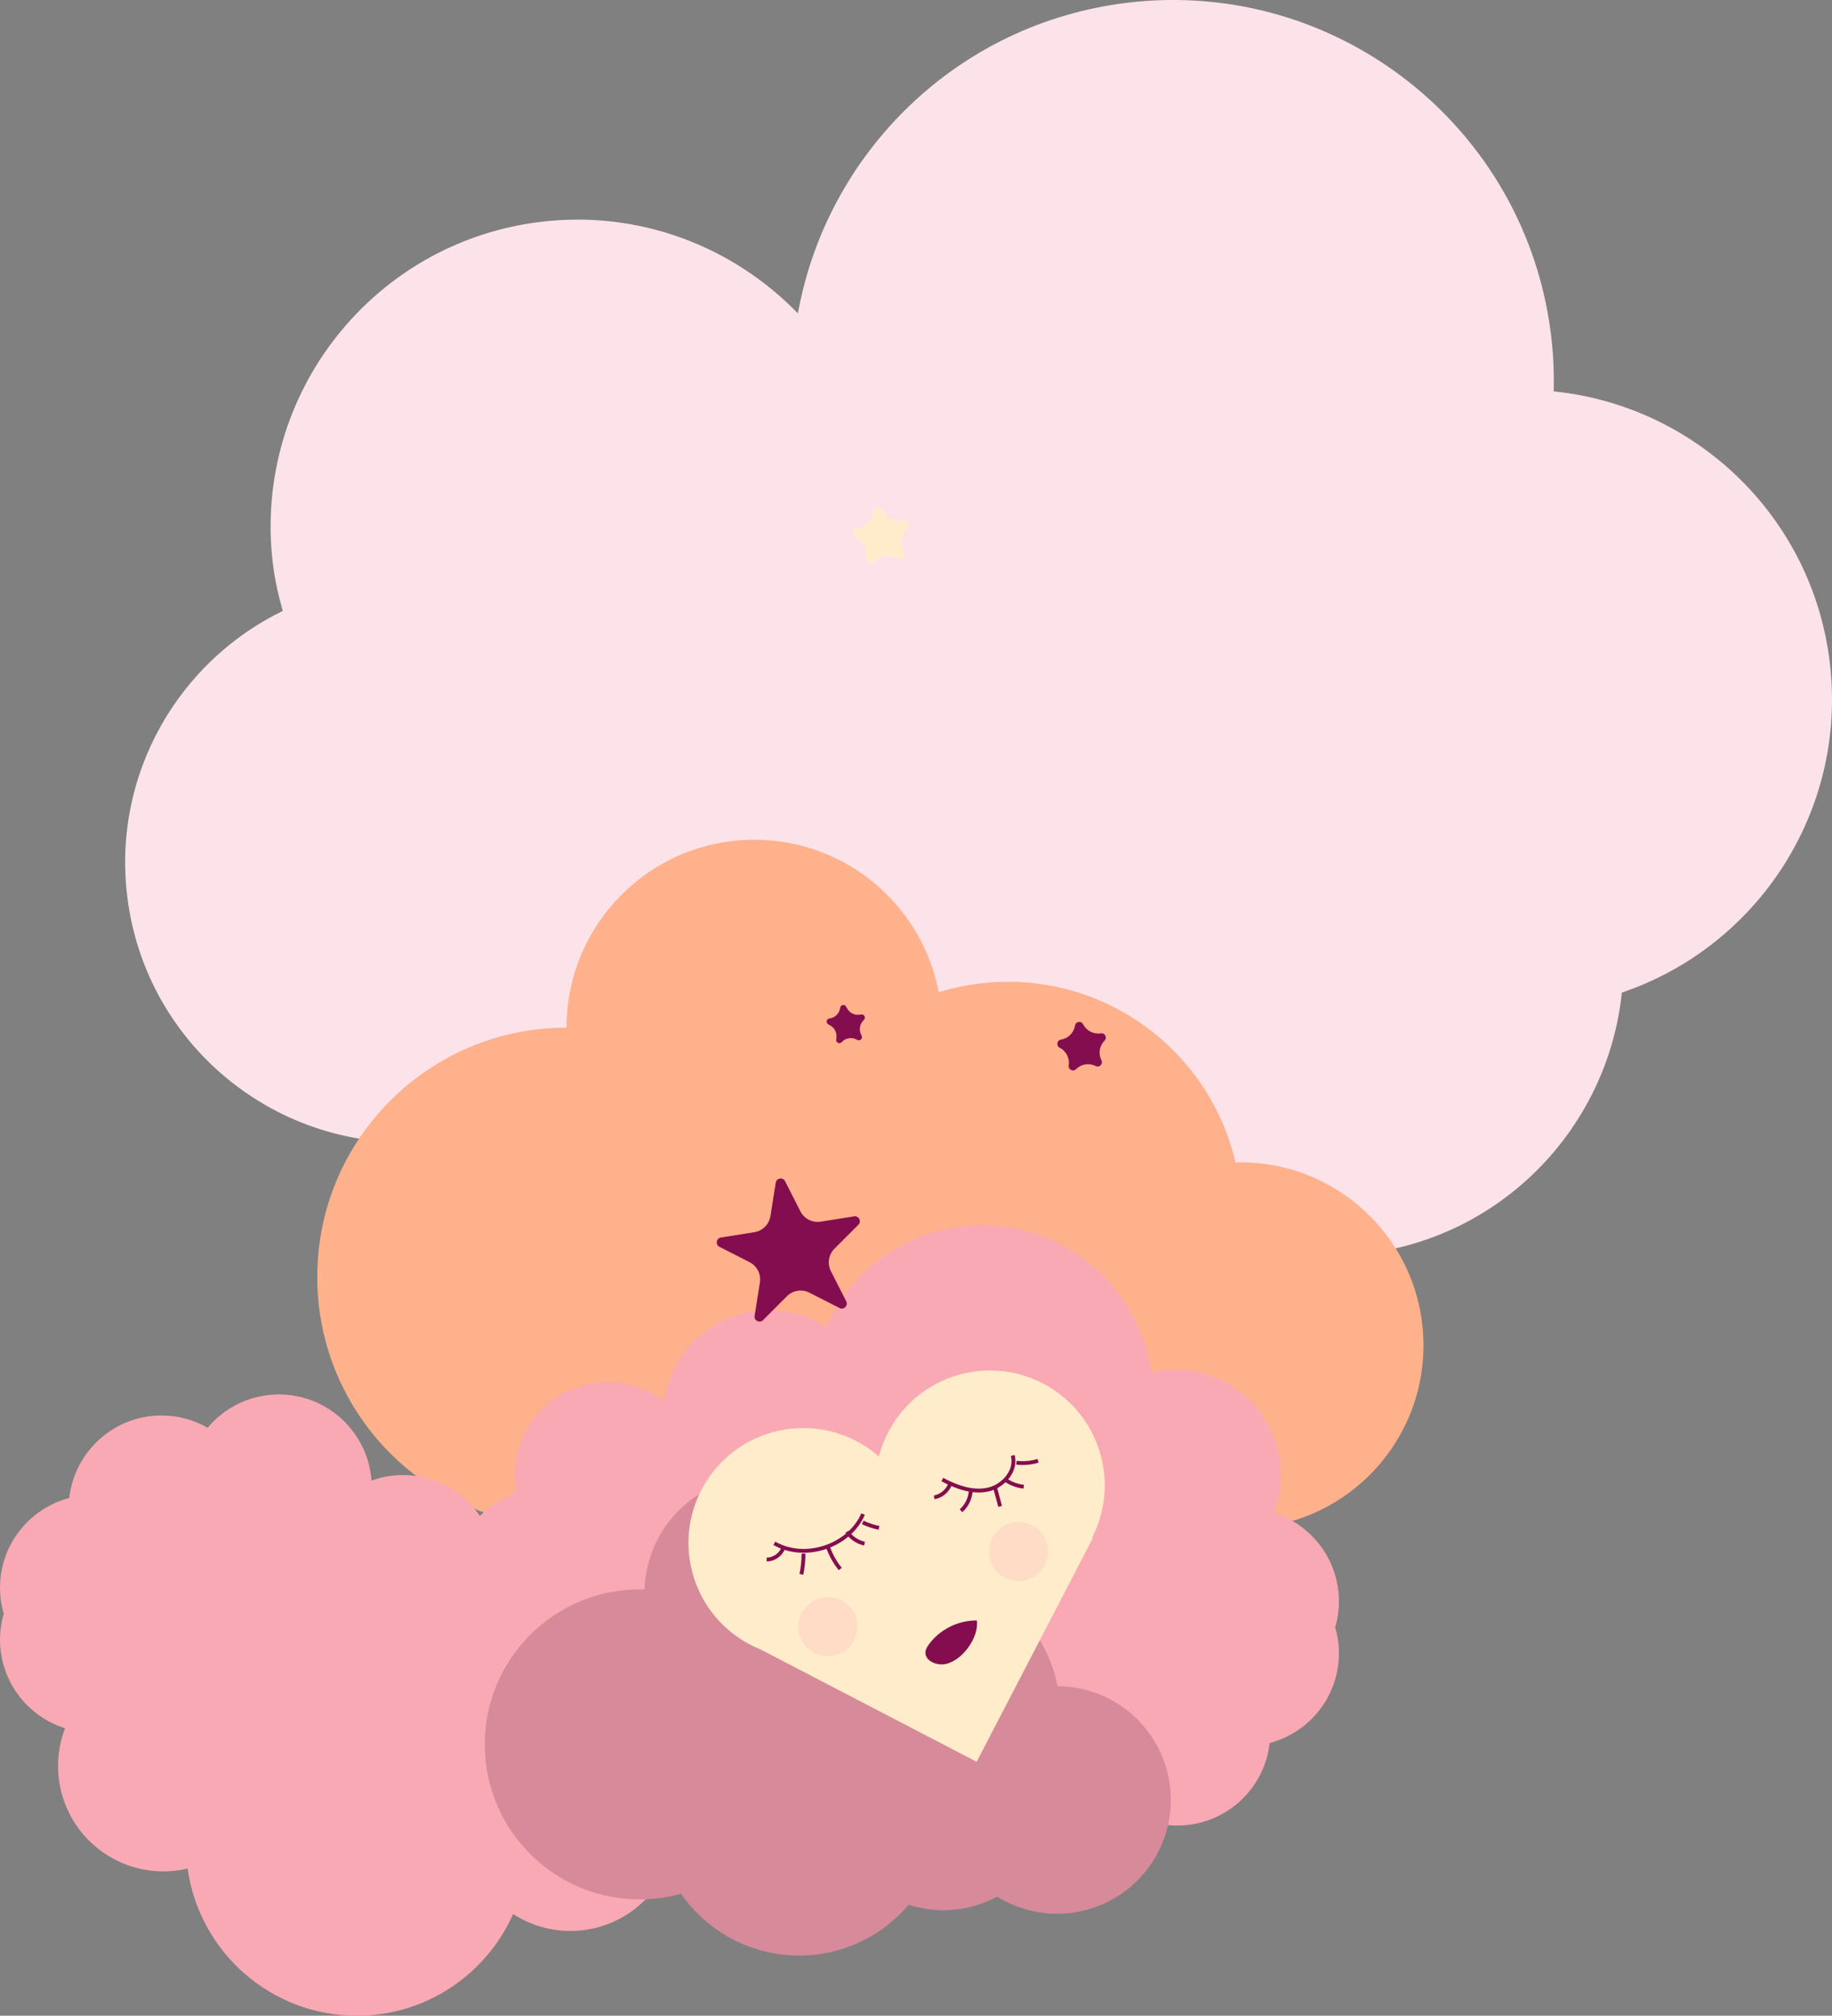
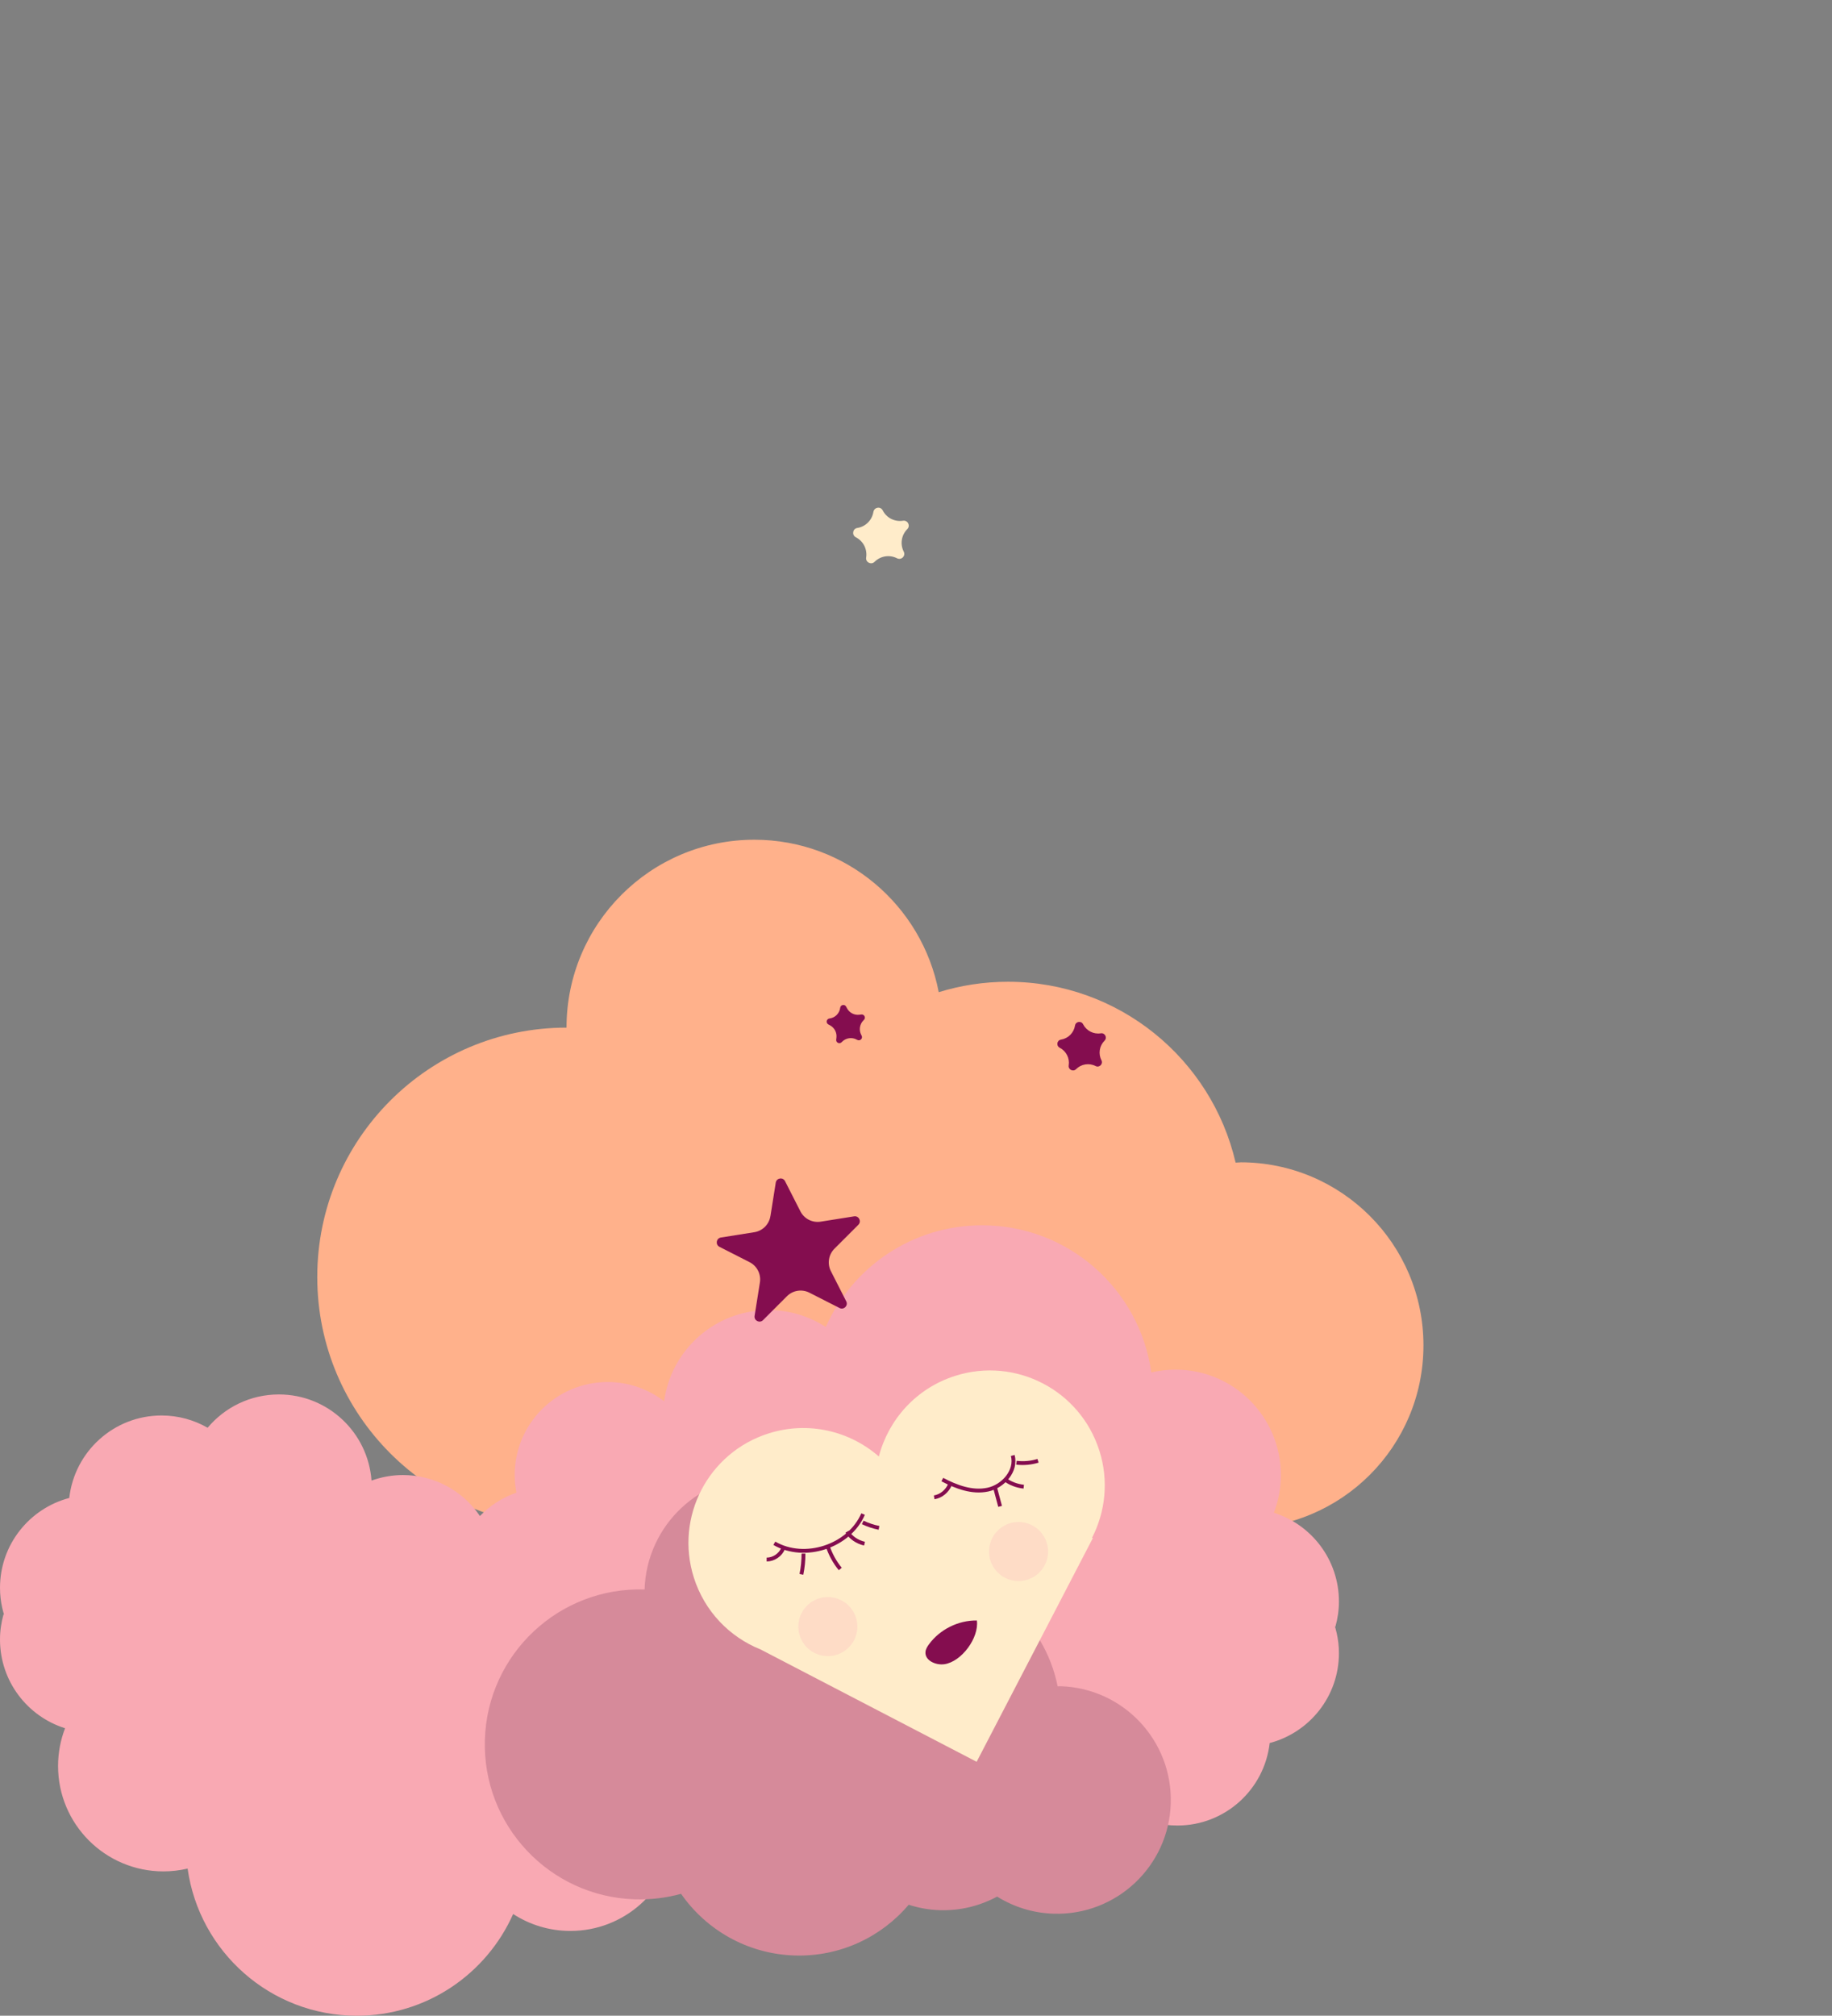
<svg xmlns="http://www.w3.org/2000/svg" id="Layer_2" data-name="Layer 2" viewBox="0 0 476.4 523.97">
  <rect x="0" y="0" width="476.4" height="523.97" fill="#808080" stroke="none" />
  <defs>
    <style>      .cls-1 {        fill: #fab3bf;      }      .cls-1, .cls-2, .cls-3, .cls-4, .cls-5, .cls-6, .cls-7 {        stroke-width: 0px;      }      .cls-2 {        fill: #d68a9a;      }      .cls-8 {        fill: none;        stroke: #840d4f;        stroke-miterlimit: 10;      }      .cls-3 {        fill: #f9a9b3;      }      .cls-4 {        fill: #ffb18b;      }      .cls-5 {        fill: #fce3ea;      }      .cls-9 {        opacity: .29;      }      .cls-6 {        fill: #840d4f;      }      .cls-7 {        fill: #ffecca;      }    </style>
  </defs>
  <g id="Layer_1-2" data-name="Layer 1">
    <g>
-       <path class="cls-5" d="M73.53,158.79c-1.14-4.03-2.08-8.16-2.59-12.45-5.21-43.77,26.04-83.48,69.81-88.69,25.73-3.06,50,6.54,66.74,23.82C215.01,39.73,248.97,5.98,293.28.7c54.33-6.47,103.62,32.33,110.09,86.66.58,4.84.78,9.64.66,14.38,36.71,3.7,67.26,32.37,71.8,70.53,4.58,38.47-18.78,73.81-54.08,85.74-3.6,34.72-30.75,63.58-66.86,67.88-18.9,2.25-36.97-2.66-51.61-12.52-9.2,12.55-23.34,21.44-40.01,23.43-13.12,1.56-25.71-1.43-36.29-7.64-10.08,8.75-22.8,14.68-37.06,16.38-34.08,4.06-65.24-17.45-74.48-49.37-.51.07-1.01.2-1.54.26-39.9,4.75-76.09-23.74-80.84-63.64-3.76-31.61,13.38-60.83,40.48-73.99" />
      <path class="cls-4" d="M322.58,302.15c-.43,0-.84.05-1.27.06-6.24-26.93-30.36-47.01-59.19-47.01-6.27,0-12.32.95-18.01,2.71-4.31-22.56-24.12-39.63-47.95-39.63-26.98,0-48.84,21.87-48.84,48.84-35.8,0-64.82,29.02-64.82,64.82s29.02,64.83,64.82,64.83c6.7,0,13.16-1.01,19.24-2.91,10.96,14.74,28.51,24.29,48.29,24.29s36.03-8.88,47.05-22.71c4.16,1.19,8.54,1.87,13.08,1.87,8.68,0,16.79-2.36,23.79-6.42,7.01,4.06,15.12,6.42,23.8,6.42,26.28,0,47.59-21.31,47.59-47.59s-21.31-47.59-47.59-47.59" />
      <path class="cls-3" d="M347.27,422.81c.58-2.08.91-4.26.91-6.52,0-10.82-7.11-19.98-16.92-23.06,1.17-3.04,1.82-6.35,1.82-9.81,0-15.13-12.27-27.4-27.4-27.4-2.17,0-4.27.26-6.29.73-3.02-21.61-21.56-38.25-44.01-38.25-18.14,0-33.72,10.87-40.64,26.44-4.29-2.78-9.4-4.4-14.89-4.4-13.88,0-25.34,10.32-27.15,23.7-4.07-3.12-9.15-5-14.68-5-13.35,0-24.18,10.83-24.18,24.18,0,1.57.16,3.1.45,4.58-3.64,1.26-6.88,3.36-9.49,6.07-4.35-6.42-11.7-10.65-20.04-10.65-2.86,0-5.6.53-8.15,1.44-.92-12.51-11.34-22.39-24.09-22.39-7.44,0-14.1,3.37-18.53,8.66-3.53-2.02-7.61-3.19-11.97-3.19-12.43,0-22.65,9.38-24.01,21.44-10.36,2.73-18.01,12.14-18.01,23.35,0,3.61.81,7.01,2.23,10.09h345.05Z" />
-       <path class="cls-3" d="M.91,419.65C.33,421.73,0,423.91,0,426.18c0,10.82,7.11,19.98,16.92,23.06-1.17,3.04-1.82,6.35-1.82,9.81,0,15.13,12.27,27.4,27.4,27.4,2.17,0,4.27-.26,6.29-.73,3.02,21.61,21.57,38.25,44.01,38.25,18.14,0,33.72-10.87,40.64-26.44,4.29,2.78,9.4,4.4,14.89,4.4,13.88,0,25.34-10.32,27.15-23.7,4.07,3.12,9.15,5,14.68,5,13.35,0,24.18-10.83,24.18-24.18,0-1.57-.16-3.1-.45-4.58,3.64-1.26,6.88-3.36,9.49-6.07,4.35,6.42,11.7,10.65,20.04,10.65,2.86,0,5.6-.52,8.15-1.44.92,12.51,11.34,22.39,24.09,22.39,7.44,0,14.1-3.37,18.53-8.66,3.53,2.02,7.61,3.19,11.97,3.19,12.43,0,22.65-9.38,24.01-21.44,10.36-2.73,18.01-12.14,18.01-23.35,0-3.61-.81-7.01-2.23-10.09H.91Z" />
+       <path class="cls-3" d="M.91,419.65C.33,421.73,0,423.91,0,426.18c0,10.82,7.11,19.98,16.92,23.06-1.17,3.04-1.82,6.35-1.82,9.81,0,15.13,12.27,27.4,27.4,27.4,2.17,0,4.27-.26,6.29-.73,3.02,21.61,21.57,38.25,44.01,38.25,18.14,0,33.72-10.87,40.64-26.44,4.29,2.78,9.4,4.4,14.89,4.4,13.88,0,25.34-10.32,27.15-23.7,4.07,3.12,9.15,5,14.68,5,13.35,0,24.18-10.83,24.18-24.18,0-1.57-.16-3.1-.45-4.58,3.64-1.26,6.88-3.36,9.49-6.07,4.35,6.42,11.7,10.65,20.04,10.65,2.86,0,5.6-.52,8.15-1.44.92,12.51,11.34,22.39,24.09,22.39,7.44,0,14.1-3.37,18.53-8.66,3.53,2.02,7.61,3.19,11.97,3.19,12.43,0,22.65-9.38,24.01-21.44,10.36-2.73,18.01-12.14,18.01-23.35,0-3.61-.81-7.01-2.23-10.09Z" />
      <path class="cls-6" d="M200.35,316.11l1.38-8.69c.19-1.23,1.86-1.5,2.42-.38l3.99,7.84c.99,1.94,3.11,3.02,5.27,2.68l8.69-1.38c1.23-.2,2,1.3,1.11,2.19l-6.22,6.22c-1.54,1.54-1.91,3.9-.92,5.84l3.99,7.84c.57,1.11-.62,2.3-1.74,1.74l-7.84-3.99c-1.94-.99-4.3-.62-5.84.92l-6.22,6.22c-.88.88-2.38.12-2.19-1.11l1.38-8.69c.34-2.15-.74-4.28-2.68-5.27l-7.84-3.99c-1.11-.57-.85-2.23.38-2.42l8.69-1.38c2.15-.34,3.84-2.03,4.18-4.18" />
      <path class="cls-6" d="M279.55,266.59h0c.17-1.08,1.62-1.31,2.11-.33.86,1.69,2.72,2.64,4.6,2.34,1.08-.17,1.74,1.14.97,1.91-1.35,1.34-1.67,3.4-.81,5.09.49.97-.54,2.01-1.51,1.51-1.69-.86-3.75-.54-5.09.81-.77.77-2.08.1-1.91-.97.3-1.88-.65-3.73-2.34-4.6-.97-.5-.74-1.94.33-2.11,1.88-.3,3.35-1.77,3.65-3.65" />
      <path class="cls-6" d="M218.49,261.96h0c.1-.8,1.17-1,1.54-.29l.23.43c.63,1.17,1.91,1.84,3.23,1.67l.49-.06c.78-.1,1.24.85.68,1.4l-.13.13c-1,1-1.23,2.54-.56,3.79l.09.17c.38.72-.4,1.5-1.12,1.12l-.17-.09c-1.25-.67-2.79-.44-3.79.56l-.13.13c-.56.55-1.5.09-1.4-.68l.06-.49c.16-1.32-.5-2.6-1.67-3.23l-.43-.23c-.71-.38-.51-1.45.29-1.54,1.46-.18,2.61-1.33,2.79-2.79" />
      <path class="cls-2" d="M275.82,438.32c-.27,0-.53.02-.79.02-3.35-16.85-17.95-29.8-35.86-30.35-3.9-.12-7.67.35-11.24,1.33-2.24-14.1-14.22-25.09-29.02-25.55-16.76-.52-30.77,12.64-31.29,29.4-22.24-.69-40.84,16.77-41.53,39.01-.7,22.24,16.77,40.84,39.01,41.53,4.16.13,8.2-.38,12.01-1.43,6.52,9.37,17.24,15.64,29.52,16.03,11.84.37,22.56-4.81,29.67-13.19,2.56.82,5.27,1.33,8.09,1.41,5.39.17,10.48-1.14,14.91-3.53,4.27,2.66,9.27,4.28,14.66,4.45,16.32.51,29.98-12.31,30.49-28.64.51-16.33-12.32-29.98-28.64-30.49" />
      <path class="cls-7" d="M285.88,377.09c-4.97-15.72-21.74-24.43-37.45-19.46-10.16,3.21-17.39,11.36-19.89,20.97-7.59-6.63-18.35-9.26-28.66-6-15.72,4.97-24.43,21.74-19.46,37.45,2.8,8.86,9.35,15.5,17.36,18.71l56.19,29.2,30.23-58.17-.24-.02c3.49-6.76,4.41-14.85,1.93-22.67" />
      <path class="cls-6" d="M254.03,421.23c-4.82-.07-9.61,2.31-12.46,6.19-.42.58-.82,1.21-.9,1.93-.25,2.27,2.69,3.59,4.95,3.24,4.47-.69,9-6.87,8.41-11.35" />
      <path class="cls-8" d="M201.36,401.16c7.91,4.59,19.44.8,23.08-7.59" />
      <path class="cls-8" d="M245.04,384.6c3.64,1.92,7.78,3.47,11.81,2.62,4.03-.84,7.58-4.92,6.51-8.89" />
      <path class="cls-8" d="M203.66,402.47c-.68,1.71-2.46,2.92-4.3,2.92" />
      <path class="cls-8" d="M208.94,403.84c.01,1.81-.17,3.62-.54,5.4" />
      <path class="cls-8" d="M215.18,401.76c.76,2.28,1.9,4.37,3.33,6.08" />
      <path class="cls-8" d="M220.3,398.14c.87,1.49,2.56,2.67,4.51,3.12" />
      <path class="cls-8" d="M224.34,395.74c1.35.64,2.78,1.12,4.24,1.41" />
      <path class="cls-8" d="M247.09,385.79c-.76,1.83-2.34,3.13-4.16,3.43" />
-       <path class="cls-8" d="M252.42,387.7c-.16,1.91-1.08,3.74-2.51,5.01" />
      <path class="cls-8" d="M258.7,386.45c.46,1.71.91,3.41,1.37,5.12" />
      <path class="cls-8" d="M261.37,384.59c1.27.99,3.02,1.66,4.85,1.86" />
      <path class="cls-8" d="M264.32,380.22c1.85.23,3.83.05,5.61-.5" />
      <g class="cls-9">
        <path class="cls-1" d="M207.61,422.38c-.24,4.23,3,7.86,7.23,8.1,4.23.24,7.86-3,8.1-7.23.24-4.23-3-7.86-7.23-8.1-4.23-.24-7.86,3-8.1,7.23" />
      </g>
      <g class="cls-9">
        <path class="cls-1" d="M257.2,402.87c-.24,4.23,3,7.86,7.23,8.1,4.23.24,7.86-3,8.1-7.23.24-4.23-3-7.86-7.23-8.1-4.23-.24-7.86,3-8.1,7.23" />
      </g>
      <path class="cls-7" d="M227.13,133.06h0c.19-1.23,1.86-1.5,2.42-.38.99,1.94,3.11,3.02,5.27,2.68,1.23-.2,2,1.3,1.11,2.19-1.54,1.54-1.91,3.9-.92,5.84.57,1.11-.62,2.3-1.74,1.73-1.94-.99-4.3-.62-5.84.92-.88.88-2.38.12-2.19-1.11.34-2.15-.74-4.28-2.68-5.27-1.11-.57-.85-2.23.38-2.42,2.15-.34,3.84-2.03,4.18-4.18" />
    </g>
  </g>
</svg>